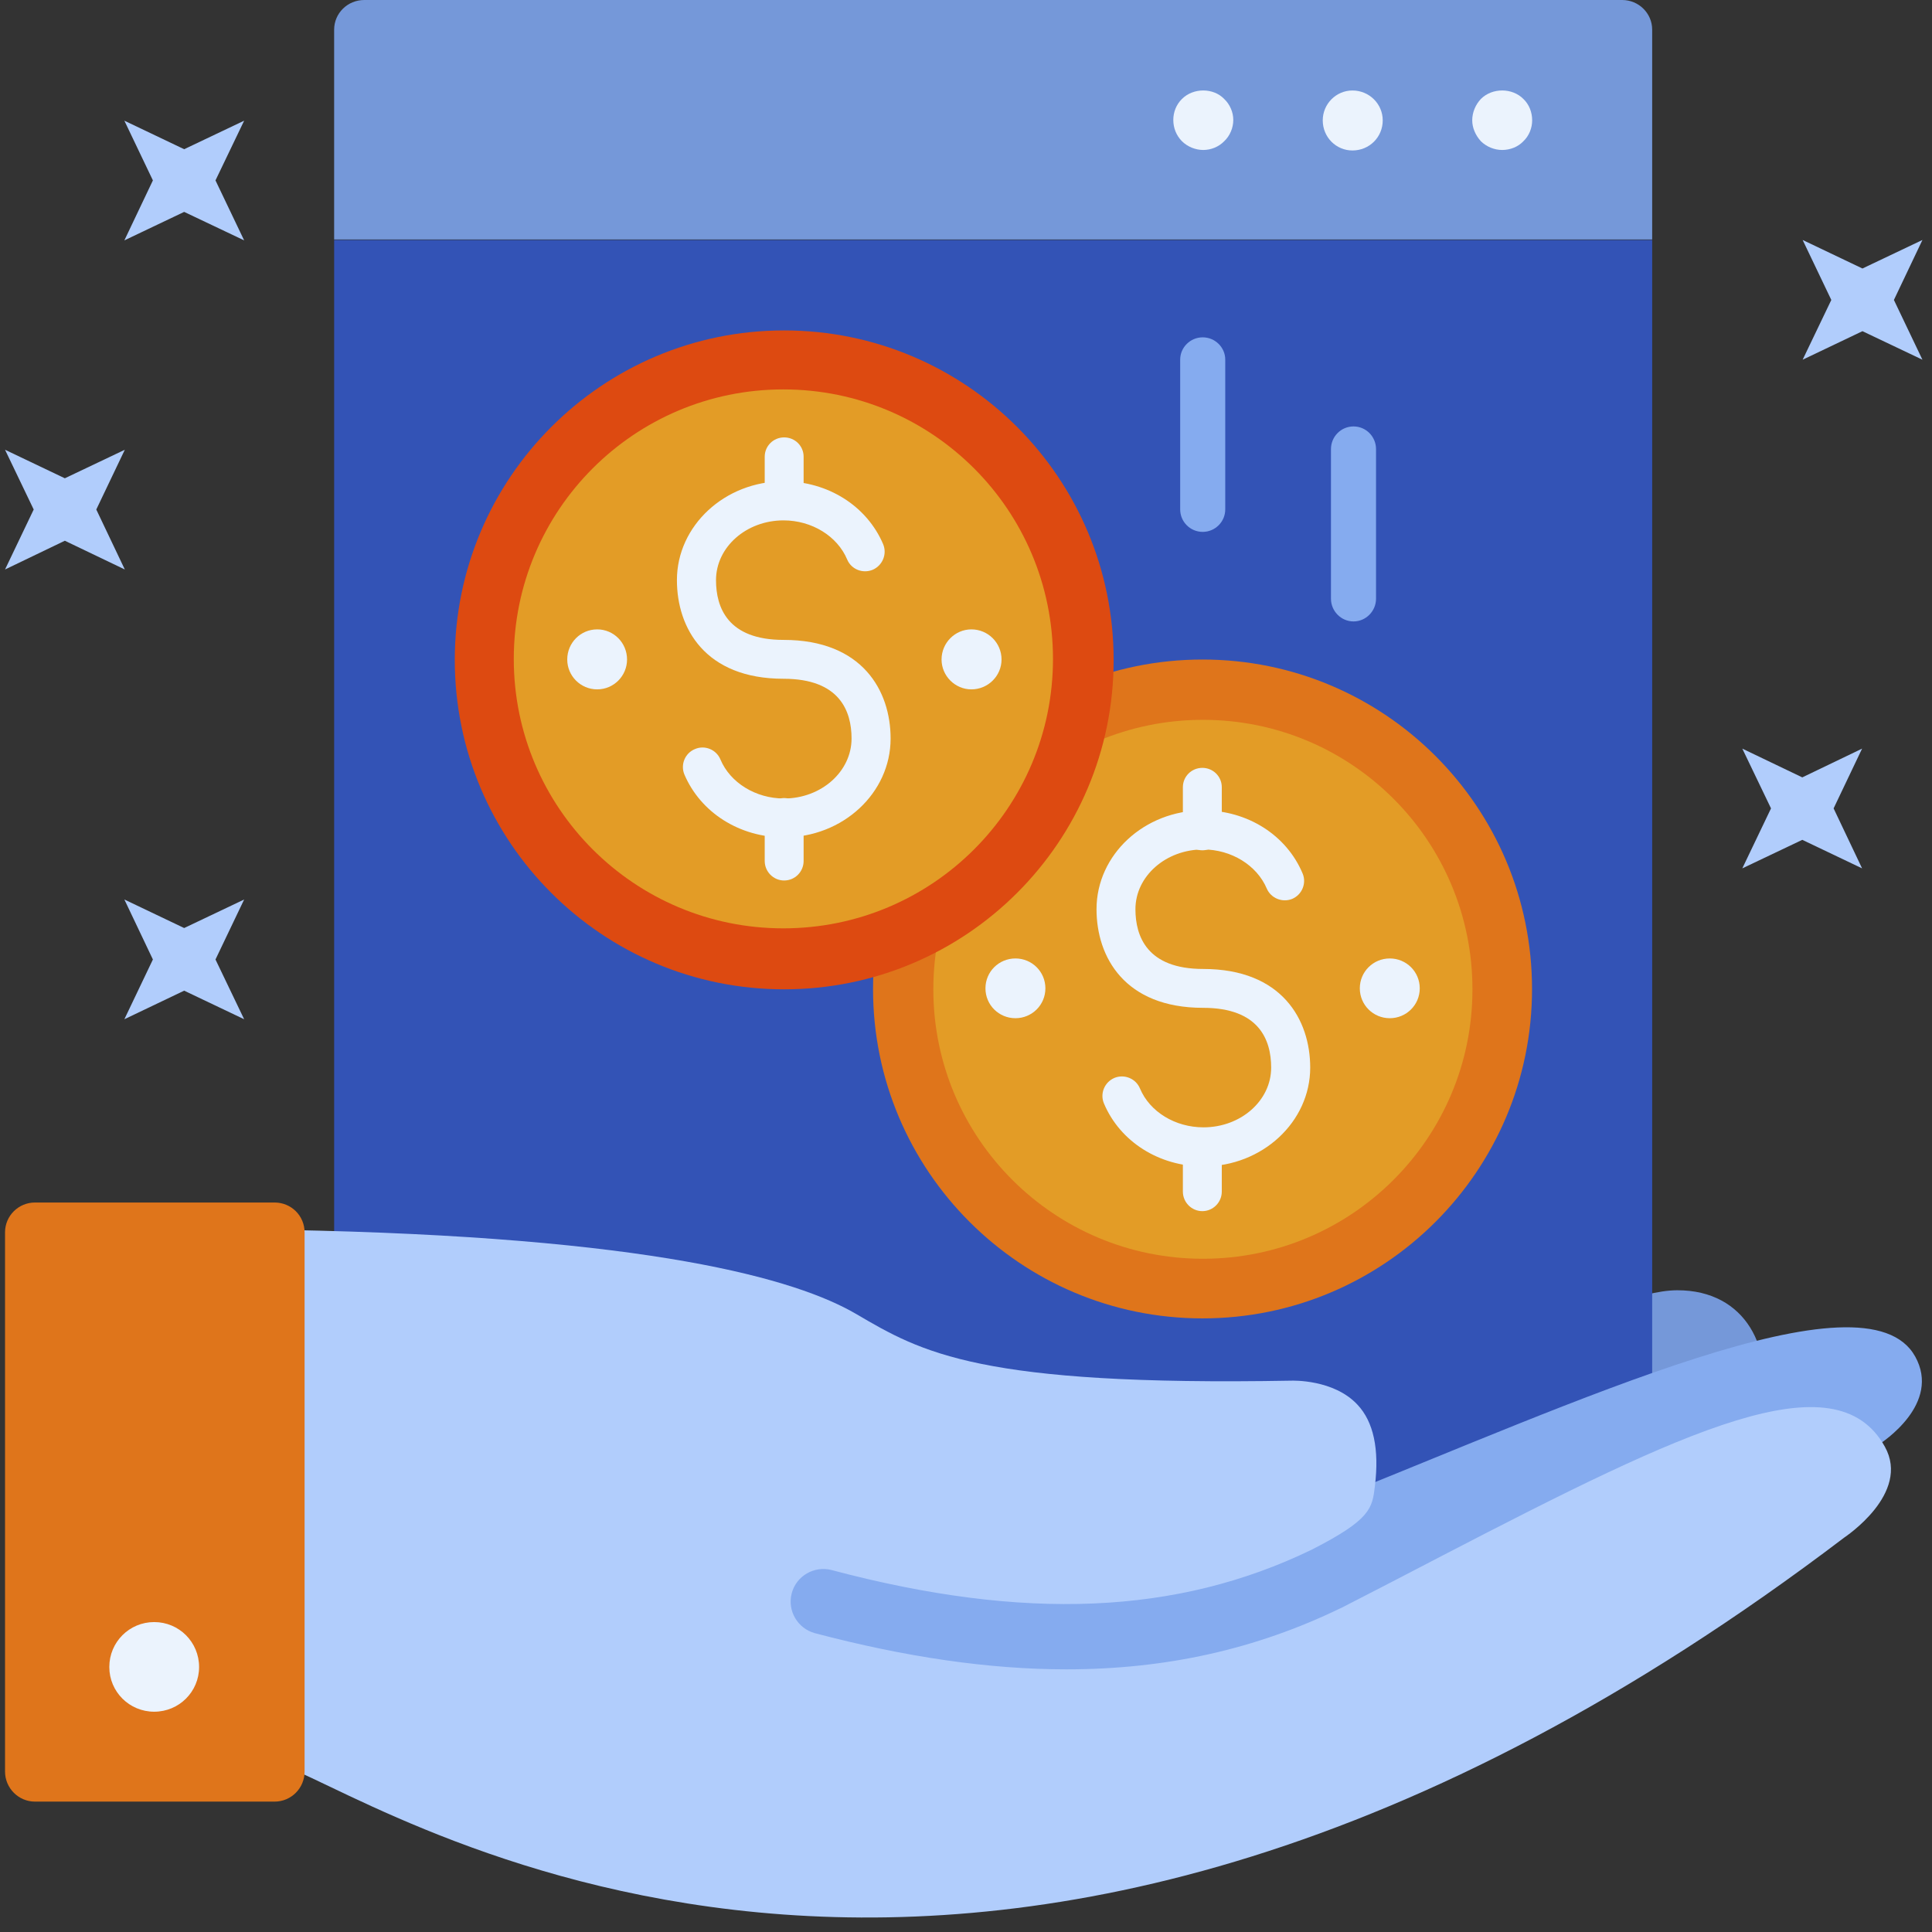
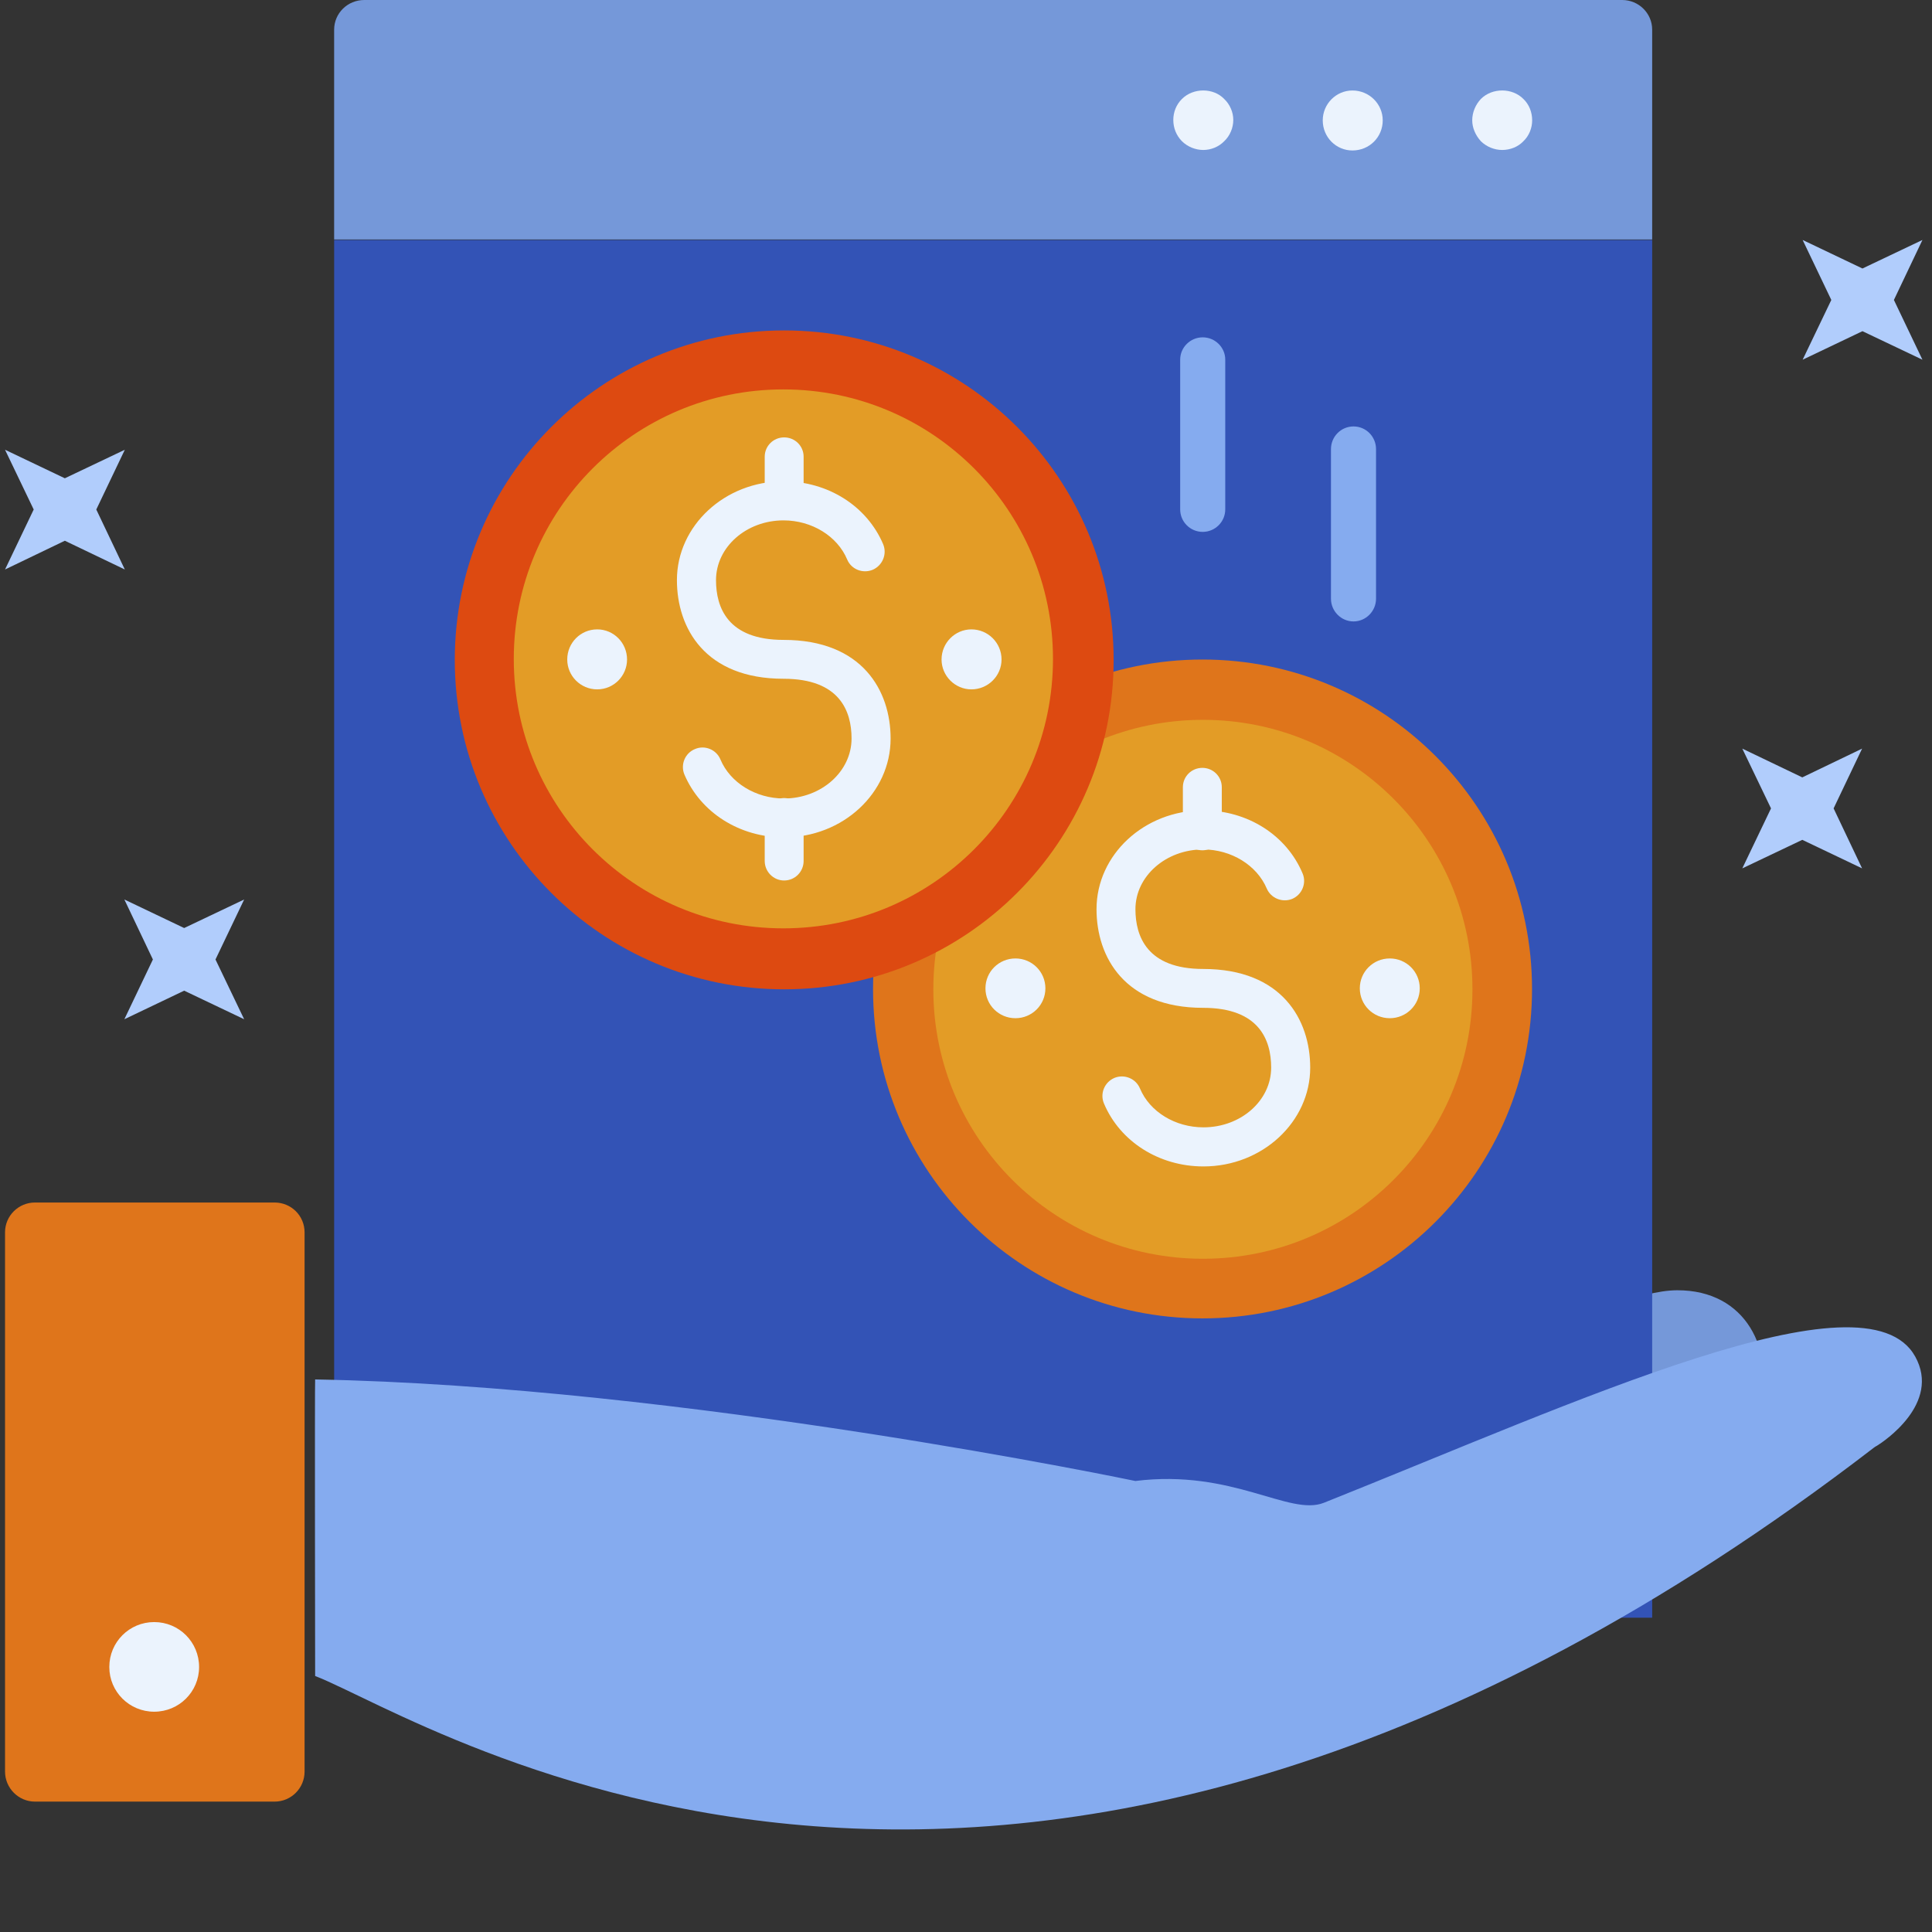
<svg xmlns="http://www.w3.org/2000/svg" width="43" height="43" viewBox="0 0 43 43" fill="none">
  <rect x="0" y="0" width="43" height="43" fill="#333333" stroke="none" />
  <path d="M39.181 31.332L34.786 33.382L27.622 36.672L14.517 36.007L16.418 32.592L27.863 31.942C32.374 31.017 35.646 28.727 37.326 28.717C38.875 28.712 39.494 30.057 39.181 31.332V31.332Z" fill="#7598D9" />
  <path d="M36.772 5.341H7.437V36.005H36.772V5.341Z" fill="#3353B6" />
  <path d="M36.105 0H8.107C7.736 0 7.437 0.295 7.437 0.66V5.33H36.772V0.66C36.772 0.295 36.472 0 36.105 0Z" fill="#7598D9" />
  <path d="M19.431 22.014C19.431 17.959 22.715 14.679 26.764 14.679C30.814 14.679 34.098 17.959 34.098 22.014C34.098 26.058 30.814 29.343 26.764 29.343C22.715 29.343 19.431 26.058 19.431 22.014Z" fill="#DF751B" />
  <path d="M20.773 22.021C20.773 18.706 23.459 16.021 26.773 16.021C30.087 16.021 32.772 18.706 32.772 22.021C32.772 25.331 30.087 28.016 26.773 28.016C23.459 28.016 20.773 25.331 20.773 22.021Z" fill="#E39C26" />
  <path d="M31.599 21.997C31.599 22.367 31.3 22.662 30.932 22.662C30.564 22.662 30.265 22.367 30.265 21.997C30.265 21.627 30.564 21.332 30.932 21.332C31.3 21.332 31.599 21.627 31.599 21.997Z" fill="#EBF3FD" />
  <path d="M23.267 21.997C23.267 22.367 22.968 22.662 22.6 22.662C22.232 22.662 21.933 22.367 21.933 21.997C21.933 21.627 22.232 21.332 22.6 21.332C22.968 21.332 23.267 21.627 23.267 21.997Z" fill="#EBF3FD" />
  <path d="M26.785 25.961C25.799 25.961 24.93 25.411 24.571 24.561C24.477 24.341 24.581 24.086 24.803 23.991C25.021 23.901 25.278 24.001 25.372 24.226C25.59 24.746 26.157 25.091 26.785 25.091C27.618 25.091 28.292 24.496 28.292 23.761C28.292 23.151 28.028 22.431 26.778 22.431C25.027 22.431 24.405 21.296 24.405 20.236C24.405 19.021 25.47 18.036 26.778 18.036C27.765 18.036 28.634 18.586 28.992 19.441C29.083 19.656 28.982 19.911 28.761 20.006C28.54 20.096 28.286 19.991 28.194 19.776C27.973 19.256 27.403 18.906 26.778 18.906C25.948 18.906 25.271 19.501 25.271 20.236C25.271 20.841 25.532 21.566 26.778 21.566C28.536 21.566 29.161 22.701 29.161 23.761C29.161 24.971 28.094 25.961 26.785 25.961V25.961Z" fill="#EBF3FD" />
  <path d="M26.76 18.925C26.522 18.925 26.327 18.73 26.327 18.49V17.52C26.327 17.28 26.522 17.09 26.76 17.09C26.998 17.09 27.193 17.28 27.193 17.52V18.49C27.193 18.73 26.998 18.925 26.76 18.925Z" fill="#EBF3FD" />
-   <path d="M26.76 26.956C26.522 26.956 26.327 26.761 26.327 26.521V25.551C26.327 25.311 26.522 25.116 26.76 25.116C26.998 25.116 27.193 25.311 27.193 25.551V26.521C27.193 26.761 26.998 26.956 26.76 26.956Z" fill="#EBF3FD" />
  <path d="M10.122 14.689C10.122 10.639 13.406 7.354 17.452 7.354C21.502 7.354 24.786 10.639 24.786 14.689C24.786 18.739 21.502 22.019 17.452 22.019C13.406 22.019 10.122 18.739 10.122 14.689Z" fill="#DD4A11" />
  <path d="M11.435 14.667C11.435 11.352 14.12 8.667 17.434 8.667C20.751 8.667 23.436 11.352 23.436 14.667C23.436 17.977 20.751 20.662 17.434 20.662C14.12 20.662 11.435 17.977 11.435 14.667Z" fill="#E39C26" />
  <path d="M22.291 14.678C22.291 15.043 21.991 15.343 21.62 15.343C21.256 15.343 20.956 15.043 20.956 14.678C20.956 14.308 21.256 14.008 21.62 14.008C21.991 14.008 22.291 14.308 22.291 14.678Z" fill="#EBF3FD" />
  <path d="M13.956 14.678C13.956 15.043 13.66 15.343 13.292 15.343C12.921 15.343 12.625 15.043 12.625 14.678C12.625 14.308 12.921 14.008 13.292 14.008C13.66 14.008 13.956 14.308 13.956 14.678Z" fill="#EBF3FD" />
  <path d="M17.449 18.637C16.463 18.637 15.594 18.087 15.232 17.237C15.141 17.017 15.246 16.762 15.467 16.672C15.685 16.577 15.942 16.682 16.034 16.902C16.251 17.422 16.821 17.772 17.449 17.772C18.279 17.772 18.953 17.172 18.953 16.437C18.953 15.832 18.693 15.107 17.439 15.107C15.691 15.107 15.066 13.977 15.066 12.912C15.066 11.702 16.131 10.712 17.439 10.712C18.426 10.712 19.295 11.262 19.656 12.112C19.748 12.332 19.643 12.587 19.422 12.682C19.201 12.772 18.947 12.672 18.855 12.452C18.637 11.932 18.068 11.582 17.439 11.582C16.61 11.582 15.936 12.177 15.936 12.912C15.936 13.517 16.193 14.242 17.439 14.242C19.197 14.242 19.822 15.377 19.822 16.437C19.822 17.652 18.758 18.637 17.449 18.637V18.637Z" fill="#EBF3FD" />
  <path d="M17.452 11.57C17.215 11.57 17.02 11.375 17.02 11.135V10.165C17.02 9.925 17.215 9.735 17.452 9.735C17.693 9.735 17.886 9.925 17.886 10.165V11.135C17.886 11.375 17.693 11.57 17.452 11.57Z" fill="#EBF3FD" />
  <path d="M17.452 19.597C17.215 19.597 17.02 19.402 17.02 19.162V18.192C17.02 17.957 17.215 17.762 17.452 17.762C17.693 17.762 17.886 17.957 17.886 18.192V19.162C17.886 19.402 17.693 19.597 17.452 19.597Z" fill="#EBF3FD" />
  <path d="M33.434 3.338C33.262 3.338 33.086 3.268 32.959 3.143C32.842 3.013 32.767 2.848 32.767 2.678C32.767 2.498 32.842 2.328 32.959 2.203C33.213 1.948 33.661 1.953 33.906 2.203C34.033 2.323 34.101 2.498 34.101 2.678C34.101 2.848 34.033 3.023 33.906 3.143C33.789 3.268 33.613 3.338 33.434 3.338Z" fill="#EBF3FD" />
  <path d="M29.44 2.679C29.44 2.314 29.737 2.014 30.101 2.014C30.476 2.014 30.775 2.314 30.775 2.679C30.775 3.054 30.476 3.349 30.101 3.349C29.737 3.349 29.44 3.054 29.44 2.679Z" fill="#EBF3FD" />
  <path d="M26.781 3.338C26.609 3.338 26.433 3.268 26.306 3.143C26.179 3.013 26.114 2.848 26.114 2.668C26.114 2.498 26.179 2.328 26.306 2.203C26.56 1.948 27.009 1.953 27.247 2.203C27.374 2.323 27.449 2.498 27.449 2.668C27.449 2.848 27.374 3.023 27.247 3.143C27.126 3.268 26.954 3.338 26.781 3.338Z" fill="#EBF3FD" />
  <path d="M26.768 11.838C26.491 11.838 26.267 11.613 26.267 11.338V8.003C26.267 7.733 26.491 7.508 26.768 7.508C27.045 7.508 27.27 7.733 27.27 8.003V11.338C27.27 11.613 27.045 11.838 26.768 11.838Z" fill="#85ABEF" />
  <path d="M30.125 13.831C29.848 13.831 29.623 13.601 29.623 13.326V9.996C29.623 9.716 29.848 9.491 30.125 9.491C30.401 9.491 30.626 9.716 30.626 9.996V13.326C30.626 13.601 30.401 13.831 30.125 13.831Z" fill="#85ABEF" />
  <path d="M29.465 33.447C28.697 33.752 27.433 32.692 25.269 32.962C25.269 32.962 15.171 30.847 7.014 30.702C7.004 30.702 7.014 37.302 7.014 37.302C9.55 38.282 22.57 46.936 41.711 32.217C41.733 32.202 41.753 32.187 41.776 32.177C41.922 32.087 43.205 31.237 42.626 30.192C41.525 28.207 35.129 31.187 29.465 33.447V33.447Z" fill="#85ABEF" />
-   <path d="M32.12 34.614C31.392 34.994 30.63 35.389 29.849 35.789C29.842 35.789 29.842 35.794 29.835 35.794C27.957 36.704 25.959 37.154 23.735 37.154C22.017 37.154 20.164 36.884 18.136 36.349C17.752 36.244 17.518 35.849 17.622 35.459C17.723 35.074 18.123 34.844 18.508 34.944C22.801 36.084 26.199 35.939 29.188 34.494C30.513 33.819 30.542 33.569 30.601 33.074C30.701 32.254 30.571 31.644 30.213 31.264C29.683 30.694 28.758 30.729 28.748 30.729C21.792 30.854 20.519 30.104 19.054 29.244C17.726 28.469 14.501 27.524 6.343 27.374C6.334 27.374 6.343 39.309 6.343 39.309C8.879 40.289 21.815 48.828 41.043 34.224C41.062 34.209 42.531 33.244 41.951 32.199C40.851 30.214 37.502 31.824 32.12 34.614Z" fill="#B1CDFC" />
  <path d="M6.111 26.764H0.779C0.412 26.764 0.112 27.059 0.112 27.429V39.428C0.112 39.798 0.412 40.098 0.779 40.098H6.111C6.482 40.098 6.779 39.798 6.779 39.428V27.429C6.779 27.059 6.482 26.764 6.111 26.764V26.764Z" fill="#DF751B" />
  <path d="M4.431 37.102C4.431 36.547 3.985 36.102 3.432 36.102C2.879 36.102 2.433 36.547 2.433 37.102C2.433 37.653 2.879 38.097 3.432 38.097C3.985 38.097 4.431 37.653 4.431 37.102Z" fill="#EBF3FD" />
  <path d="M40.121 5.341L40.759 6.676L40.121 8.006L41.452 7.371L42.787 8.006L42.152 6.676L42.787 5.341L41.452 5.976L40.121 5.341Z" fill="#B1CDFC" />
  <path d="M38.778 16.662L39.417 17.992L38.778 19.327L40.113 18.692L41.444 19.327L40.81 17.992L41.444 16.662L40.113 17.302L38.778 16.662Z" fill="#B1CDFC" />
-   <path d="M2.768 2.686L3.403 4.015L2.768 5.35L4.099 4.716L5.434 5.35L4.796 4.015L5.434 2.686L4.099 3.321L2.768 2.686Z" fill="#B1CDFC" />
  <path d="M2.768 20.02L3.403 21.355L2.768 22.685L4.099 22.049L5.434 22.685L4.796 21.355L5.434 20.02L4.099 20.655L2.768 20.02Z" fill="#B1CDFC" />
  <path d="M0.112 10.01L0.75 11.34L0.112 12.675L1.443 12.035L2.778 12.675L2.143 11.34L2.778 10.01L1.443 10.645L0.112 10.01Z" fill="#B1CDFC" />
</svg>